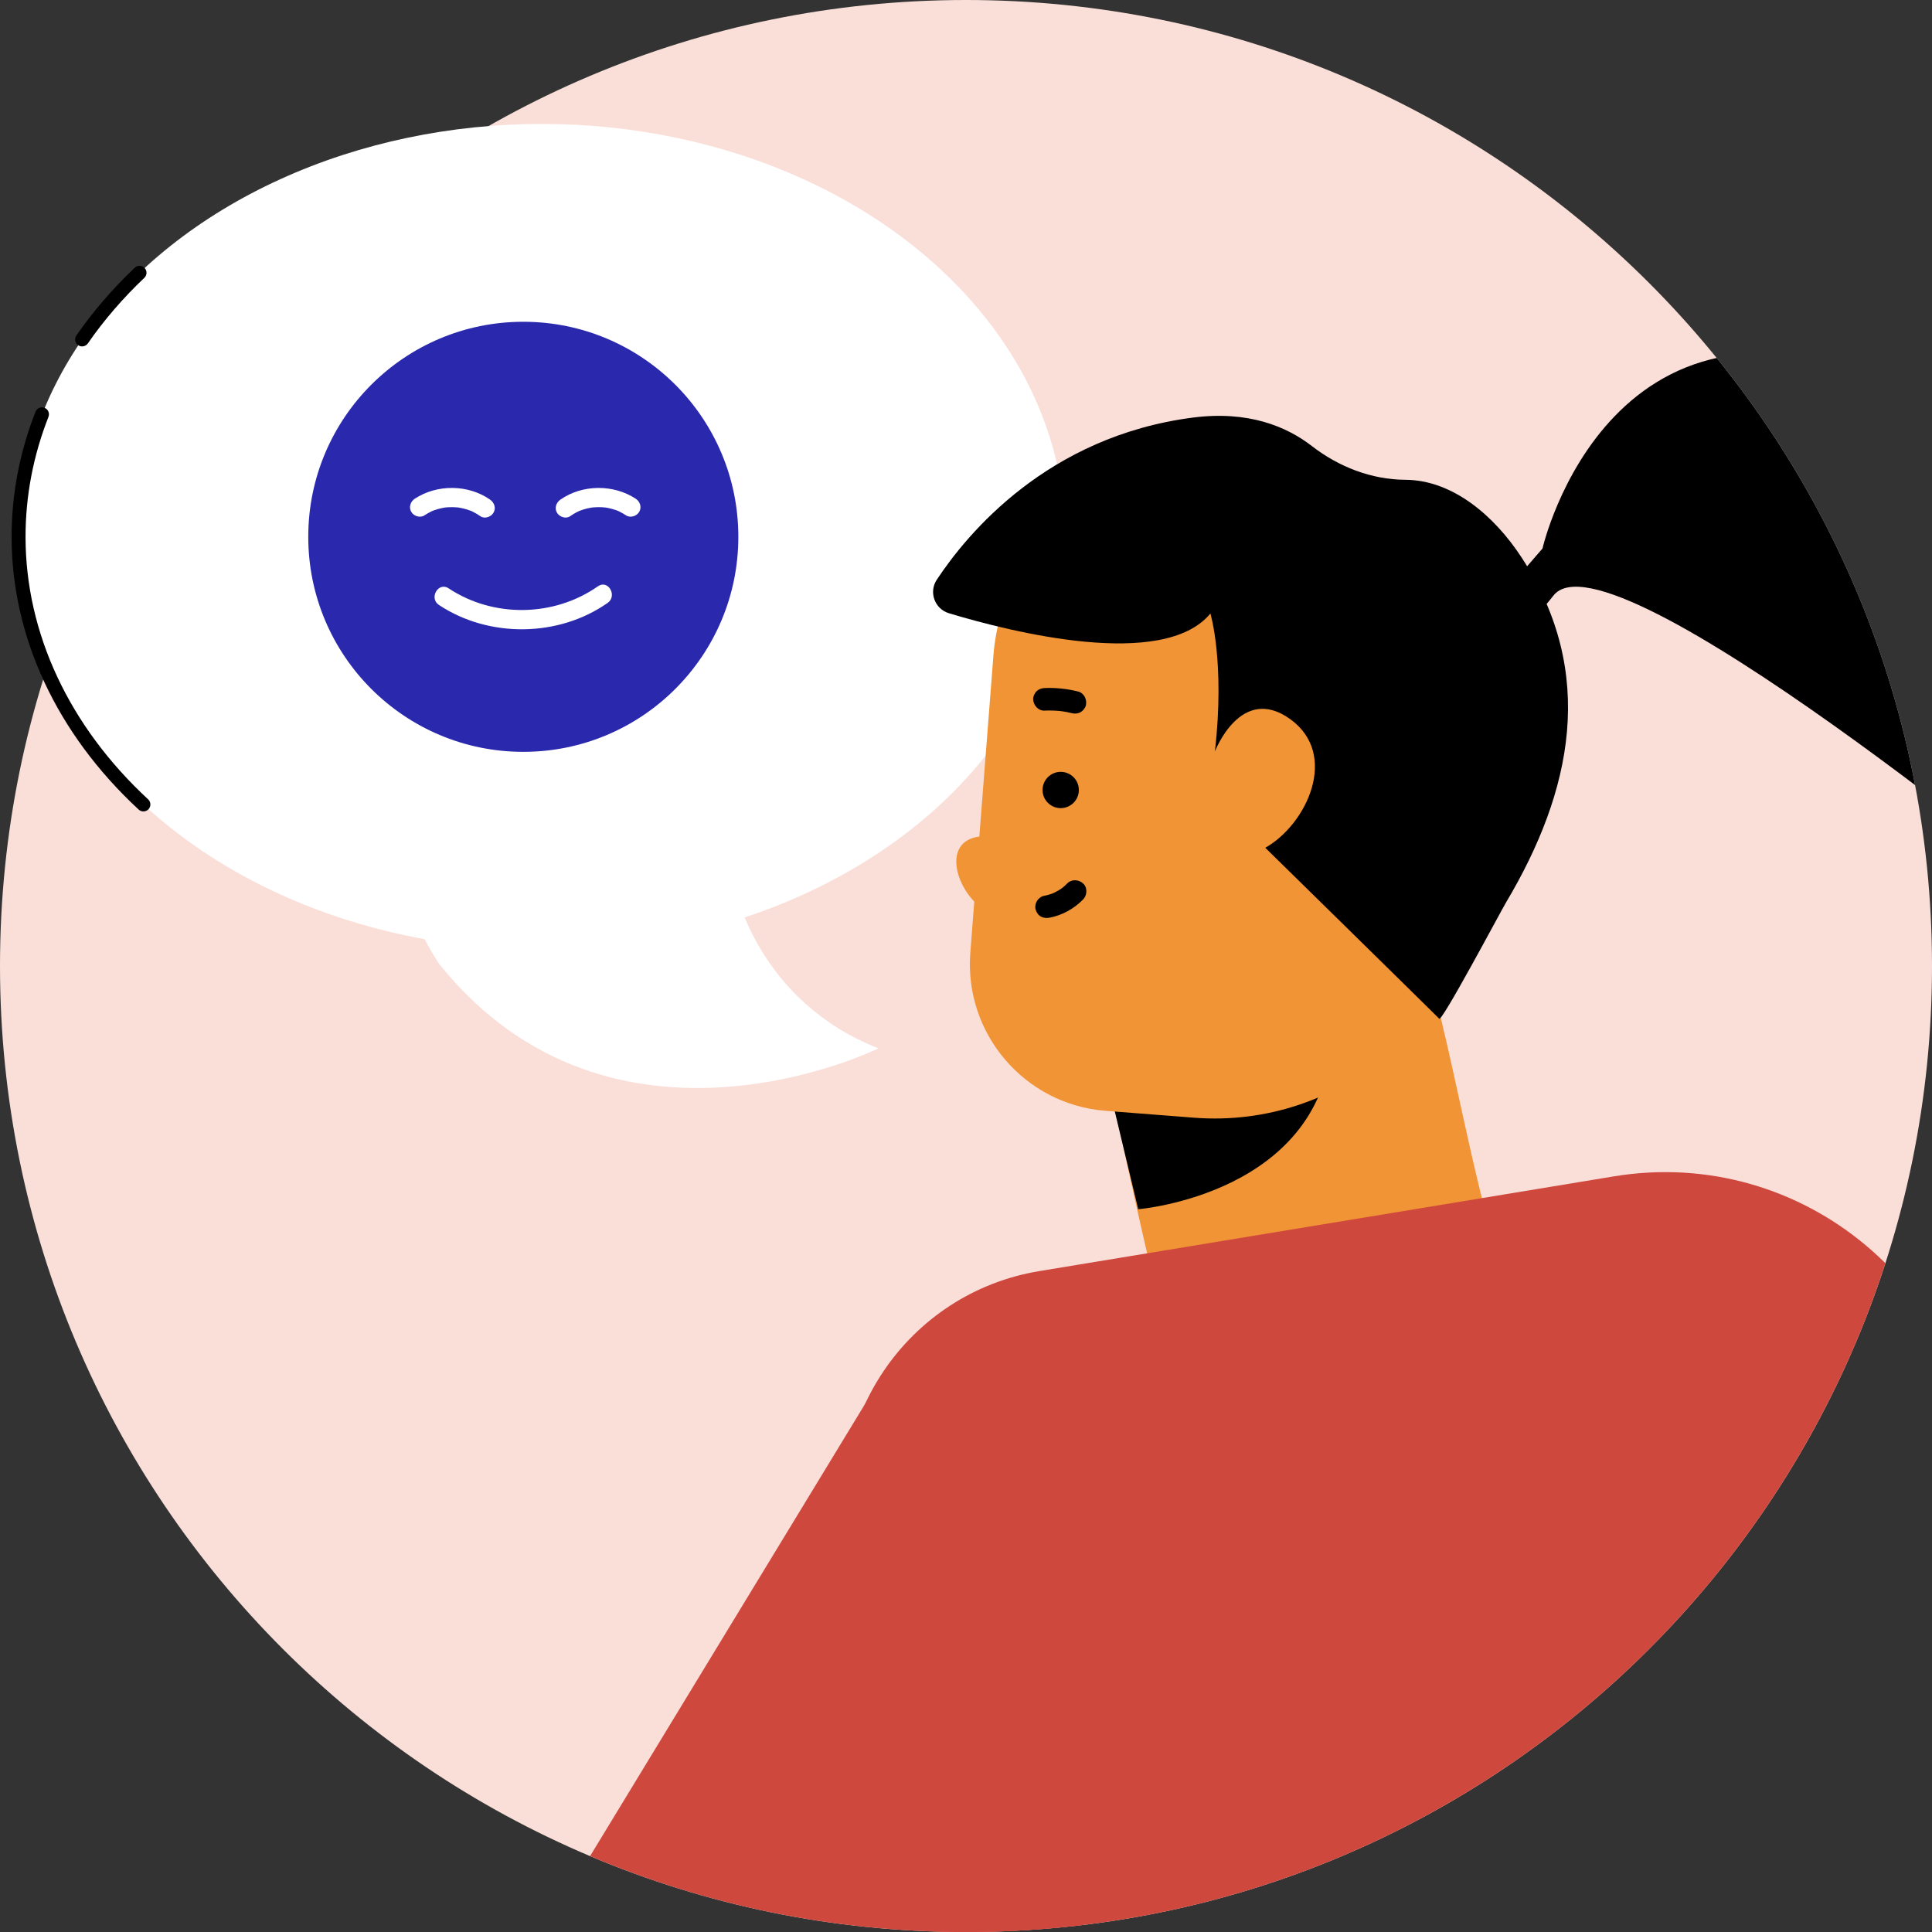
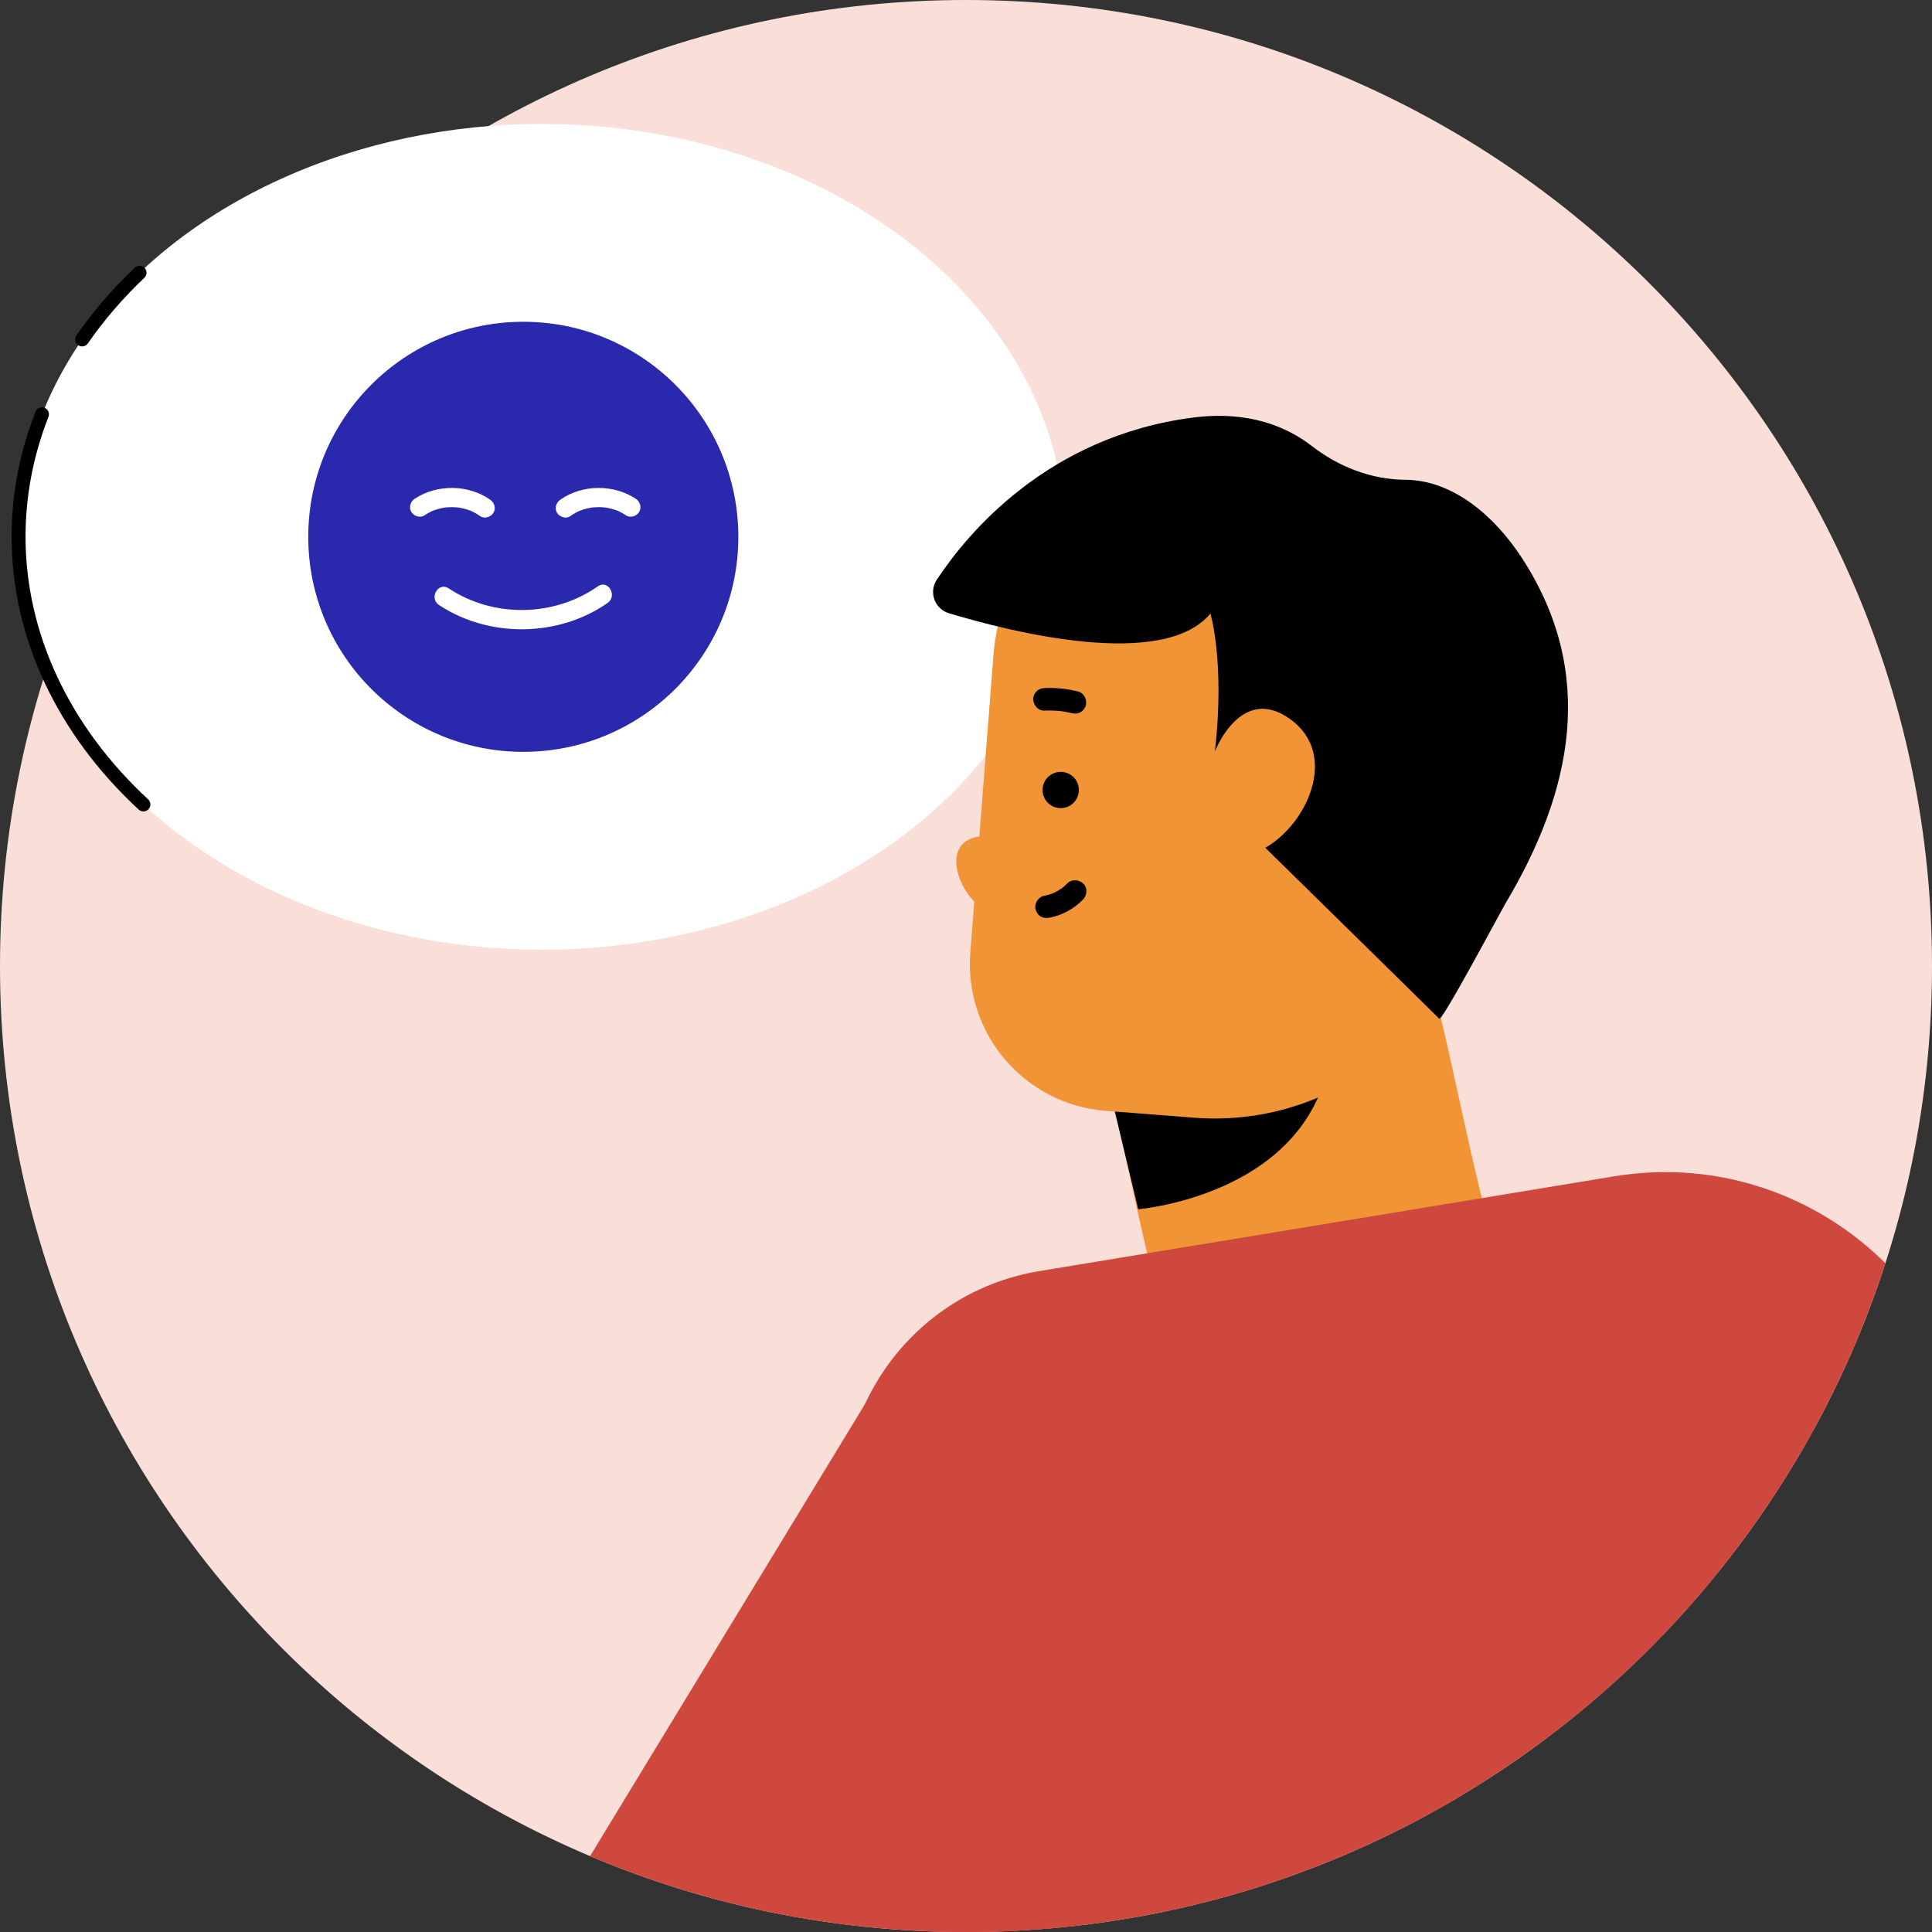
<svg xmlns="http://www.w3.org/2000/svg" xmlns:xlink="http://www.w3.org/1999/xlink" version="1.1" id="Layer_1" x="0px" y="0px" viewBox="0 0 208 208" style="enable-background:new 0 0 208 208;" xml:space="preserve">
  <rect x="0" y="0" width="208" height="208" fill="#333333" stroke="none" />
  <style type="text/css">
	.st0{fill:#FADFD9;}
	.st1{fill:#FFFFFF;}
	.st2{fill:#2A29AD;}
	.st3{clip-path:url(#SVGID_2_);}
	.st4{fill:none;stroke:#F09435;stroke-width:36.42;stroke-miterlimit:10;}
	.st5{fill:#F09435;}
	.st6{fill:#CF483E;}
	.st7{fill:none;stroke:#CF483E;stroke-width:49.154;stroke-miterlimit:10;}
</style>
  <path class="st0" d="M104,208L104,208C46.562,208,0,161.438,0,104v0C0,46.562,46.562,0,104,0h0c57.438,0,104,46.562,104,104v0  C208,161.438,161.438,208,104,208z" />
  <ellipse class="st1" cx="58.339" cy="57.793" rx="56.339" ry="44.451" />
-   <path class="st1" d="M79.16,95.694c0,0,2.45,12.102,15.415,17.172c0,0-28.625,14.154-47.288-9.079c0,0-4.747-6.778-6.016-16.783" />
  <g>
    <circle class="st2" cx="56.339" cy="57.793" r="23.151" />
    <g>
      <path class="st1" d="M68.443,53.695c-2.392-1.579-5.751-1.551-8.105,0.091c-0.458,0.32-0.67,0.906-0.371,1.416    c0.265,0.453,0.956,0.693,1.416,0.371c0.234-0.164,0.477-0.313,0.732-0.443c0.064-0.032,0.128-0.062,0.192-0.093    c0.302-0.145-0.082,0.028,0.097-0.042c0.133-0.052,0.267-0.099,0.403-0.141c0.272-0.085,0.55-0.152,0.832-0.199    c0.018-0.003,0.214-0.031,0.127-0.02c-0.087,0.011,0.111-0.009,0.129-0.011c0.16-0.014,0.321-0.022,0.482-0.024    c0.285-0.004,0.572,0.01,0.856,0.045c-0.114-0.014-0.012-0.002,0.043,0.009c0.07,0.013,0.14,0.025,0.21,0.039    c0.14,0.028,0.279,0.062,0.416,0.099c0.137,0.038,0.274,0.08,0.408,0.127c0.084,0.029,0.168,0.06,0.25,0.094    c0.164,0.067-0.113-0.054,0.047,0.023c0.274,0.132,0.537,0.278,0.792,0.446c0.467,0.308,1.145,0.092,1.416-0.371    C69.111,54.605,68.911,54.004,68.443,53.695L68.443,53.695z" />
    </g>
    <g>
      <path class="st1" d="M47.257,65.13c5.375,3.568,12.878,3.487,18.162-0.222c1.082-0.76,0.049-2.555-1.045-1.788    c-4.725,3.316-11.259,3.417-16.073,0.222C47.189,62.603,46.151,64.395,47.257,65.13L47.257,65.13z" />
    </g>
    <g>
      <path class="st1" d="M45.698,55.482c0.24-0.158,0.488-0.293,0.743-0.423c0.038-0.02,0.147-0.069,0.046-0.025    c0.082-0.035,0.166-0.066,0.249-0.096c0.134-0.048,0.27-0.092,0.407-0.131c0.227-0.065,0.623-0.148,0.752-0.166    c-0.087,0.012,0.11-0.011,0.128-0.013c0.071-0.007,0.142-0.012,0.214-0.016c0.16-0.01,0.321-0.014,0.482-0.012    c0.143,0.002,0.286,0.008,0.428,0.02c0.071,0.006,0.142,0.013,0.213,0.02c-0.114-0.012-0.013-0.003,0.043,0.006    c0.282,0.048,0.56,0.11,0.833,0.192c0.137,0.041,0.27,0.09,0.405,0.138c0.156,0.056,0.009-0.001,0.098,0.039    c0.065,0.029,0.129,0.06,0.193,0.092c0.272,0.135,0.531,0.292,0.78,0.466c0.459,0.32,1.15,0.084,1.416-0.371    c0.302-0.516,0.088-1.095-0.371-1.416c-2.354-1.643-5.713-1.67-8.105-0.091c-0.466,0.308-0.664,0.915-0.371,1.416    C44.552,55.574,45.229,55.792,45.698,55.482L45.698,55.482z" />
    </g>
  </g>
  <g>
    <path d="M15.44,87.359c-0.183,0-0.365-0.066-0.51-0.2C6.108,78.992,1.25,68.562,1.25,57.793c0-4.592,0.866-9.122,2.573-13.463   c0.151-0.386,0.59-0.575,0.972-0.423c0.386,0.151,0.575,0.587,0.423,0.972C3.581,49.045,2.75,53.39,2.75,57.793   c0,10.347,4.688,20.385,13.2,28.266c0.304,0.281,0.322,0.756,0.041,1.06C15.843,87.278,15.642,87.359,15.44,87.359z" />
  </g>
  <g>
    <path d="M8.841,37.295c-0.147,0-0.296-0.043-0.426-0.133c-0.341-0.236-0.426-0.703-0.191-1.043   c1.782-2.579,3.896-5.034,6.283-7.296c0.3-0.285,0.775-0.272,1.061,0.028c0.285,0.301,0.272,0.775-0.028,1.061   c-2.312,2.191-4.358,4.566-6.081,7.06C9.313,37.183,9.079,37.295,8.841,37.295z" />
  </g>
  <g>
    <defs>
      <path id="SVGID_1_" d="M104,208L104,208C46.562,208,0,161.438,0,104v0C0,46.562,46.562,0,104,0h0c57.438,0,104,46.562,104,104v0    C208,161.438,161.438,208,104,208z" />
    </defs>
    <clipPath id="SVGID_2_">
      <use xlink:href="#SVGID_1_" style="overflow:visible;" />
    </clipPath>
    <g class="st3">
      <g>
        <path class="st4" d="M134.63,104.094c3.886,10.742,6.318,30.038,10.755,40.53" />
        <path d="M119.544,117.68l2.998,12.505c0,0,20.204-1.638,20.888-18.863C143.43,111.322,133.218,118.577,119.544,117.68z" />
        <path class="st5" d="M128.53,120.331l-9.492-0.738c-8.727-0.678-15.251-8.302-14.573-17.029l2.483-31.951     c0.952-12.247,11.651-21.403,23.898-20.452l9.492,0.738c12.247,0.952,21.403,11.651,20.452,23.898l-1.492,19.203     C158.073,109.768,144.298,121.557,128.53,120.331z" />
        <circle cx="114.196" cy="85.051" r="1.953" />
        <g>
          <path d="M112.445,76.504c0.689-0.031,1.378-0.001,2.061,0.089c-0.108-0.014-0.215-0.029-0.323-0.043      c0.414,0.057,0.823,0.136,1.229,0.236c0.311,0.077,0.657,0.041,0.935-0.122c0.252-0.147,0.492-0.436,0.558-0.726      c0.143-0.628-0.188-1.33-0.848-1.493c-1.176-0.291-2.403-0.424-3.613-0.369c-0.32,0.015-0.628,0.125-0.858,0.356      c-0.211,0.211-0.369,0.556-0.356,0.858C111.26,75.923,111.766,76.534,112.445,76.504L112.445,76.504z" />
        </g>
        <path class="st5" d="M102.96,92.967c0.141,2.828,3.202,6.564,6.518,5.755c0,0-0.947-7.772-0.948-7.775     c-0.064-0.523-2.704-0.932-3.127-0.877C103.582,90.307,102.887,91.518,102.96,92.967z" />
        <g>
          <path d="M112.998,98.798c1.36-0.255,2.651-0.975,3.612-1.966c0.442-0.456,0.488-1.269,0-1.717c-0.478-0.439-1.245-0.487-1.717,0      c-0.198,0.204-0.409,0.392-0.633,0.566c0.082-0.063,0.164-0.127,0.246-0.19c-0.386,0.293-0.804,0.537-1.249,0.729      c0.097-0.041,0.193-0.082,0.29-0.122c-0.385,0.162-0.784,0.282-1.194,0.36c-0.285,0.053-0.584,0.316-0.726,0.558      c-0.152,0.26-0.217,0.644-0.122,0.935c0.095,0.294,0.277,0.577,0.558,0.726C112.365,98.836,112.662,98.861,112.998,98.798      L112.998,98.798z" />
        </g>
        <path d="M102.164,66.022c6.699,2.02,23.082,6.151,28.148,0.029c0,0,1.579,5.178,0.49,14.841c0,0,2.791-7.294,8.099-3.473     s1.777,11.337-2.679,13.852c0,0,18.704,18.356,18.707,18.383c0.103,0.779,6.641-11.537,7.197-12.47     c7.154-12.018,9.803-24.718,1.716-37.125c-2.979-4.57-7.473-8.375-12.531-8.405c-3.677-0.022-7.175-1.389-10.084-3.639     c-2.699-2.088-6.82-3.829-12.8-3.058c-15.624,2.015-24.274,12.461-27.576,17.461C99.968,63.755,100.631,65.56,102.164,66.022z" />
      </g>
      <path class="st6" d="M173.754,126.647l-61.839,10.196c-14.289,2.356-23.653,16.248-20.476,30.377l12.427,55.266    c0.976,4.343,4.967,7.329,9.409,7.042l91.851-5.948c4.802-0.311,8.519-4.327,8.46-9.138l-0.681-54.986    C212.648,138.841,194.095,123.293,173.754,126.647z" />
      <path class="st7" d="M116.934,159.31l-39.839,65.506" />
-       <path d="M166.066,59.052c0,0,7.359-32.378,40.108-16.827s46.497,23.073,46.497,23.073l-14.348,17.943l-17.058-7.602l11.242,11.271    l-9.481,10.88c0,0-49.774-41.358-55.782-33.669c-6.008,7.689-10.249,5.407-10.249,5.407" />
    </g>
  </g>
</svg>